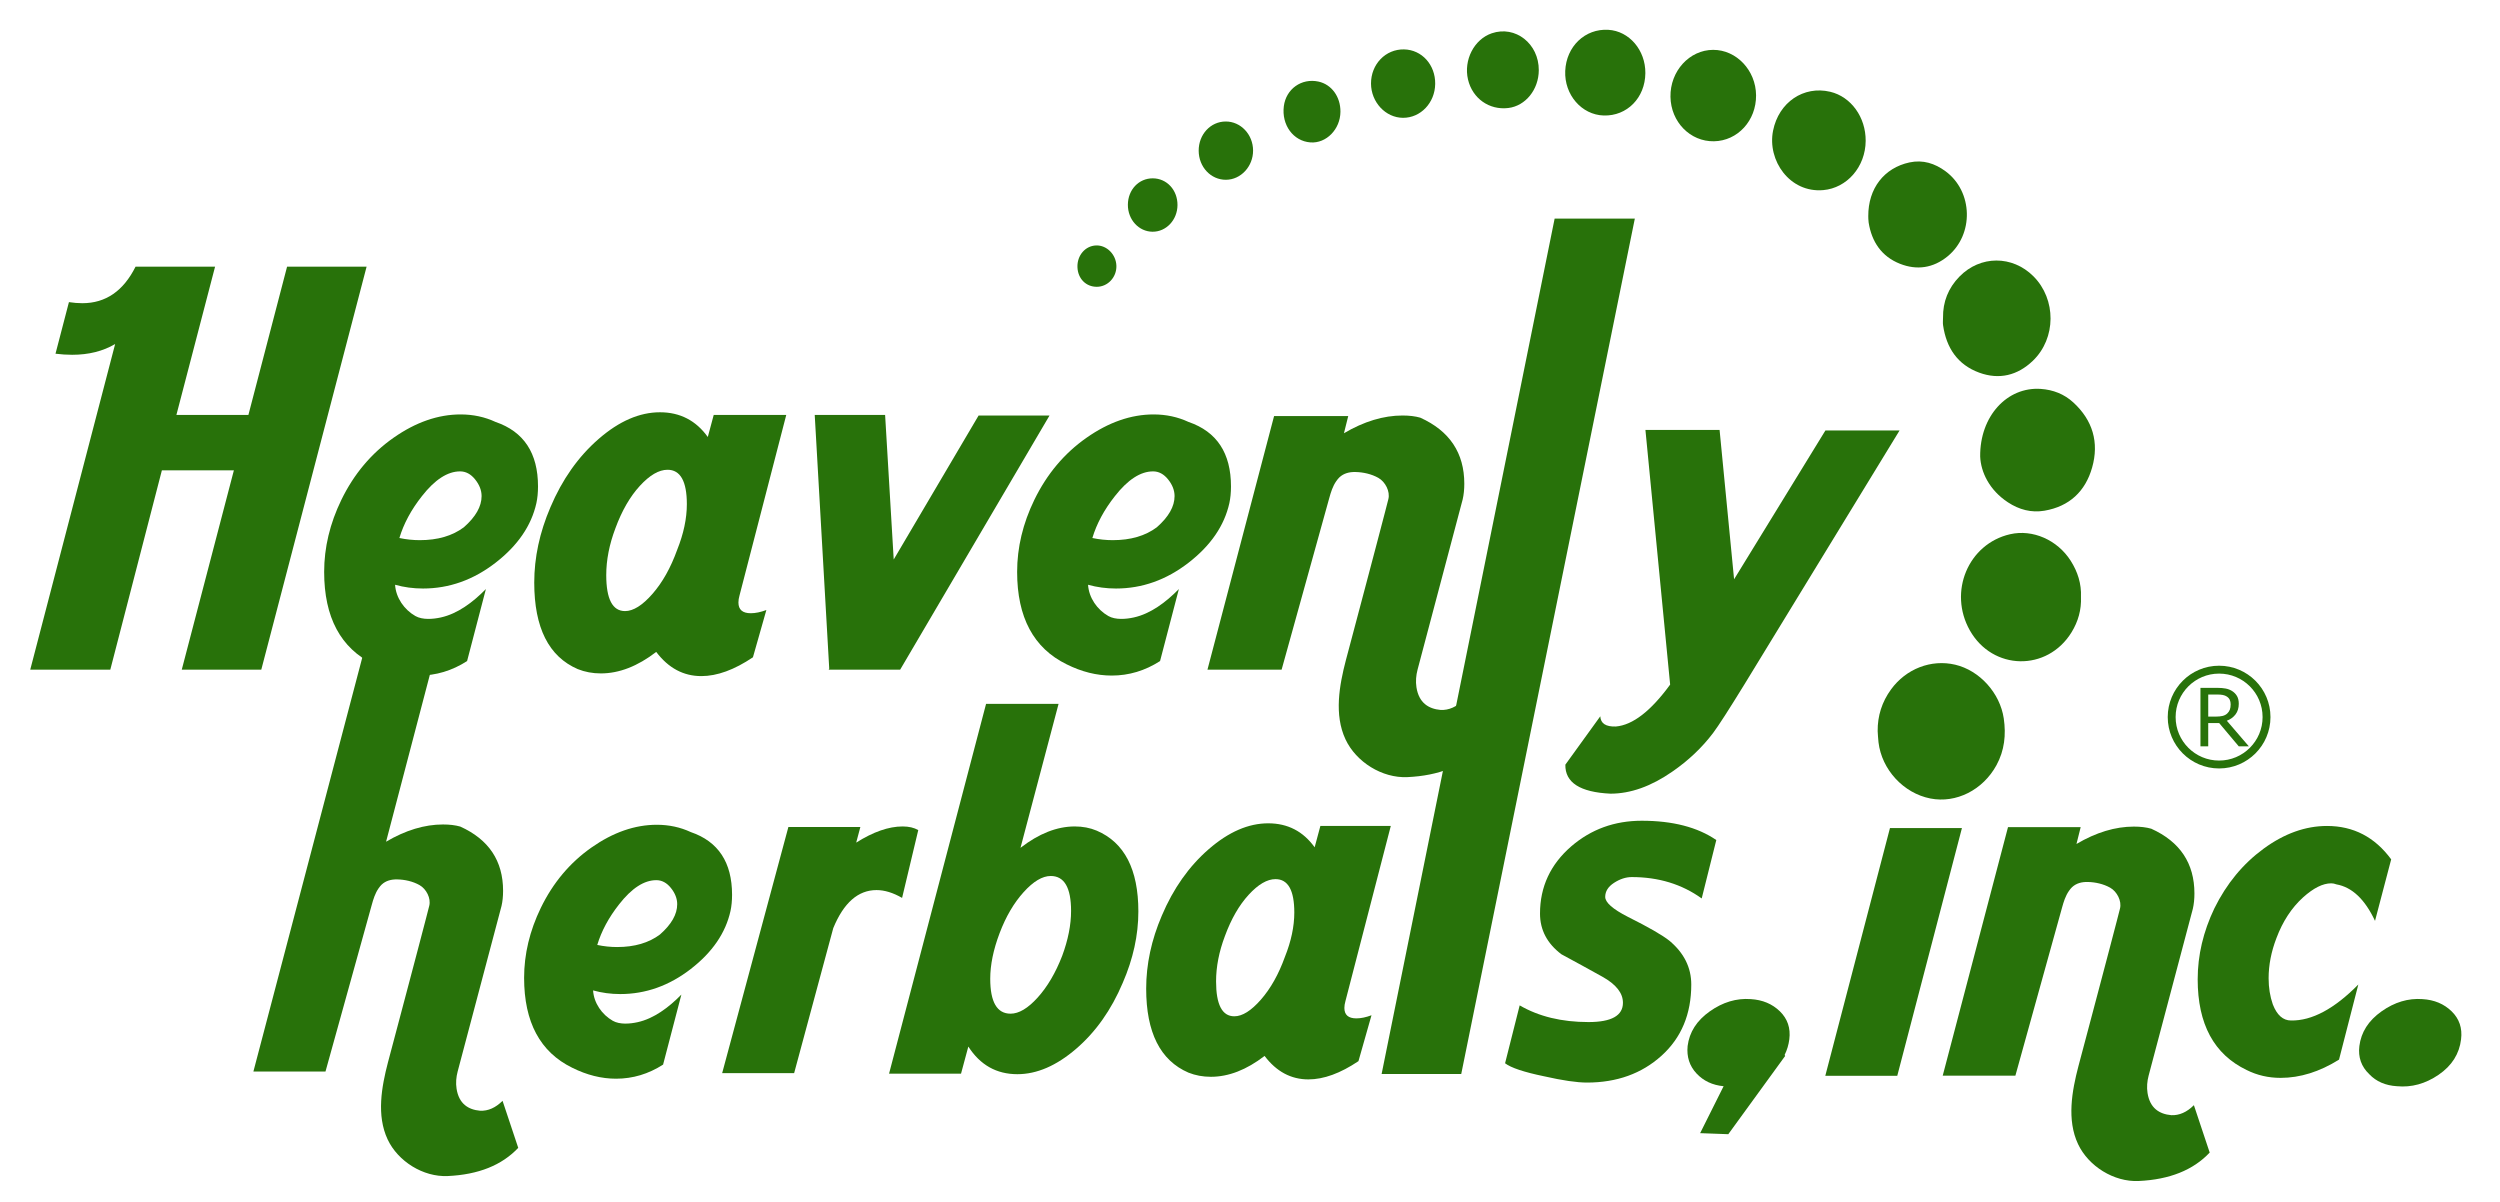
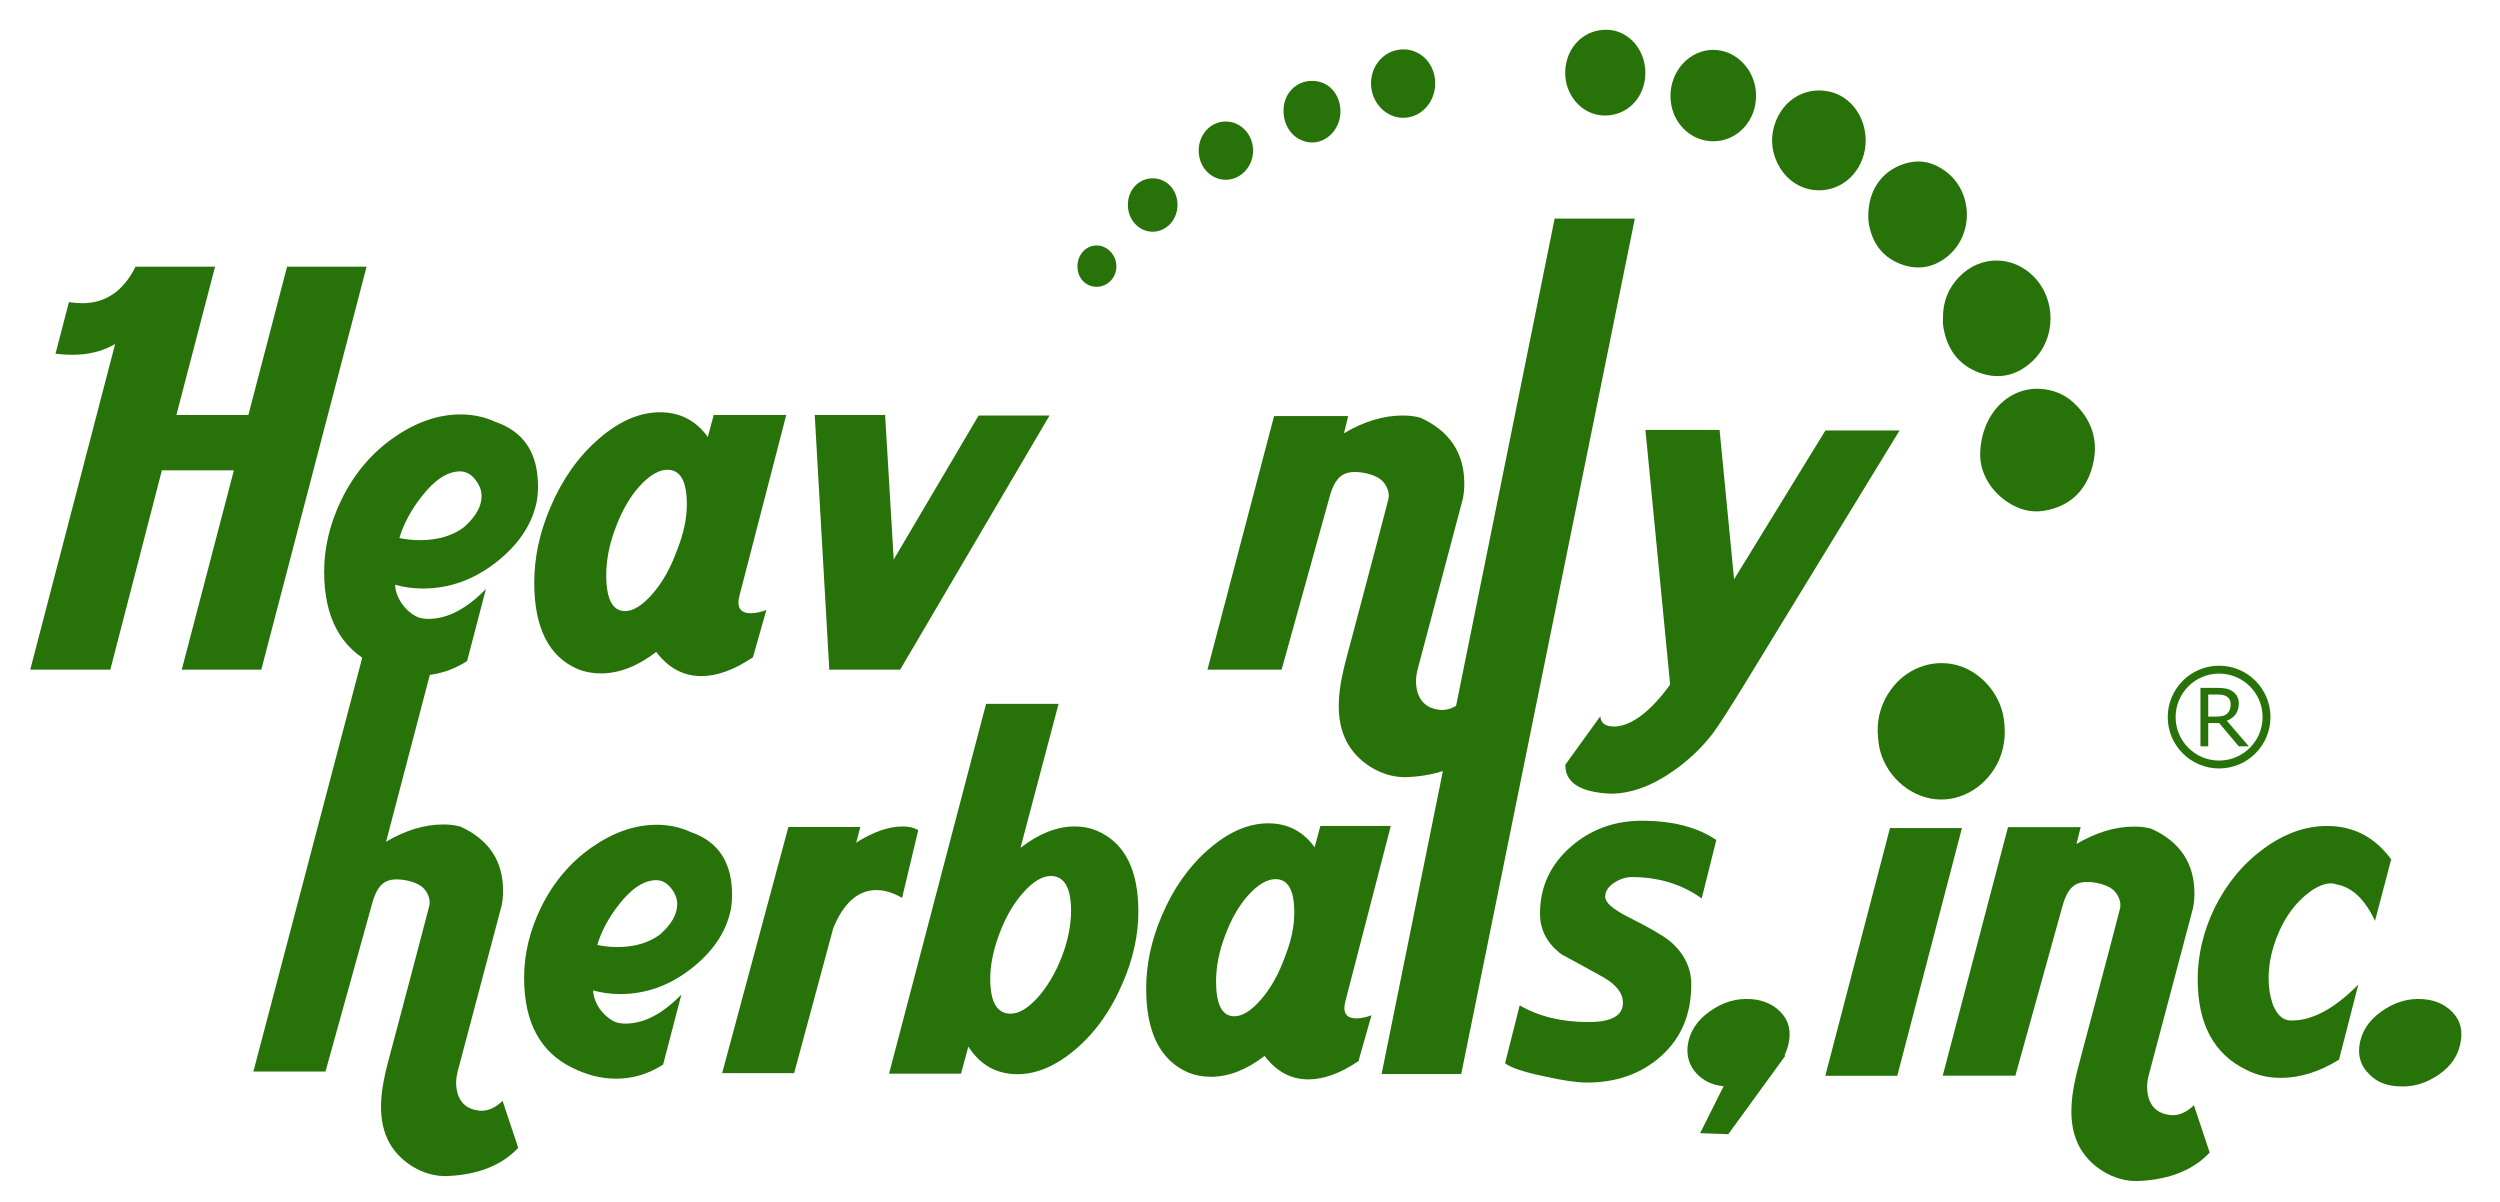
<svg xmlns="http://www.w3.org/2000/svg" width="100%" height="100%" viewBox="0 0 1179 567" version="1.1" xml:space="preserve" style="fill-rule:evenodd;clip-rule:evenodd;stroke-linecap:round;stroke-linejoin:round;stroke-miterlimit:1.5;">
  <path d="M733.168,103.082l-81.6,403.42l37.55,0l81.87,-403.42l-37.82,0Z" style="fill:#28720a;fill-rule:nonzero;" />
  <g>
    <path d="M63.927,125.758l37.503,0l-18.245,69.938l33.956,0l18.245,-69.938l37.503,0l-49.666,190.051l-37.504,-0l24.58,-94.012l-33.955,-0l-24.327,94.012l-37.757,-0l40.038,-153.562c-5.746,3.382 -12.504,5.069 -20.272,5.069c-2.535,-0 -5.156,-0.166 -7.856,-0.507l6.335,-24.326c2.193,0.34 4.308,0.506 6.335,0.506c10.98,0 19.342,-5.741 25.087,-17.231" style="fill:#28720a;fill-rule:nonzero;" />
    <path d="M186.32,275.771c0.369,6.112 4.287,11.743 9.562,14.741c3.38,1.922 8.35,1.483 12.001,0.68c4.021,-0.884 7.786,-2.696 11.213,-4.948c3.665,-2.408 6.982,-5.321 10.049,-8.445l-8.869,33.955c-7.096,4.562 -14.698,6.842 -22.806,6.842c-7.096,0 -14.191,-1.773 -21.286,-5.321c-15.545,-7.602 -23.313,-22.129 -23.313,-43.585c0,-11.485 2.7,-22.806 8.109,-33.956c5.911,-12.163 14.103,-21.919 24.58,-29.268c10.472,-7.348 21.032,-11.022 31.675,-11.022c5.911,0 11.403,1.183 16.471,3.547c13.343,4.561 20.018,14.697 20.018,30.408c-0,2.875 -0.253,5.492 -0.76,7.855c-2.367,10.644 -8.785,20.019 -19.258,28.128c-10.477,8.108 -21.88,12.163 -34.209,12.163c-4.562,0 -8.957,-0.59 -13.177,-1.774m2.027,-22.045c3.207,0.677 6.418,1.014 9.629,1.014c8.446,0 15.371,-2.027 20.779,-6.081c5.575,-4.898 8.363,-9.796 8.363,-14.698c-0,-2.7 -1.014,-5.321 -3.042,-7.855c-2.026,-2.534 -4.395,-3.801 -7.095,-3.801c-5.915,0 -11.909,3.888 -17.991,11.656c-5.068,6.421 -8.616,13.01 -10.643,19.765" style="fill:#28720a;fill-rule:nonzero;" />
    <path d="M272.476,315.556c-13.683,-5.911 -20.525,-19.513 -20.525,-40.798c0,-11.822 2.534,-23.649 7.602,-35.477c5.575,-13.176 13.177,-23.946 22.806,-32.308c9.629,-8.363 19.258,-12.543 28.888,-12.543c9.459,0 16.978,3.887 22.552,11.656l2.787,-10.39l34.21,0l-22.046,85.143c-0.341,1.185 -0.507,2.281 -0.507,3.295c0,3.381 1.94,5.067 5.828,5.067c2.194,0 4.645,-0.507 7.349,-1.521l-6.335,22.301c-8.786,5.911 -16.895,8.868 -24.327,8.868c-8.449,0 -15.544,-3.801 -21.285,-11.403c-8.786,6.759 -17.485,10.136 -26.1,10.136c-3.89,0 -7.519,-0.677 -10.897,-2.026m42.317,-94.013c-4.054,0 -8.406,2.534 -13.05,7.603c-4.648,5.068 -8.489,11.743 -11.53,20.018c-2.874,7.604 -4.308,14.951 -4.308,22.046c0,11.32 2.954,16.979 8.869,16.979c3.885,0 8.192,-2.701 12.924,-8.109c4.727,-5.404 8.616,-12.33 11.657,-20.779c3.04,-7.602 4.561,-14.779 4.561,-21.539c0.001,-10.81 -3.041,-16.219 -9.123,-16.219" style="fill:#28720a;fill-rule:nonzero;" />
    <path d="M390.813,315.809l0.253,-0.507l-6.84,-119.605l33.194,0l4.055,68.164l40.038,-67.91l33.447,0l-70.444,119.858l-33.703,0Z" style="fill:#28720a;fill-rule:nonzero;" />
    <path d="M679.41,334.813c3.885,0.166 7.516,-1.437 10.896,-4.813l7.604,22.805c-7.943,8.446 -19.347,13.007 -34.212,13.685c-11.876,0.541 -24.133,-7.107 -29.143,-17.776c-5.456,-11.617 -2.937,-25.536 0.18,-37.453c0.479,-1.797 0.956,-3.594 1.435,-5.392c1.201,-4.521 2.401,-9.042 3.602,-13.563c1.579,-5.947 3.155,-11.896 4.73,-17.843c1.607,-6.076 3.215,-12.152 4.815,-18.231c1.292,-4.906 2.568,-9.815 3.859,-14.723c0.533,-2.027 1.045,-4.06 1.565,-6.091c0.935,-3.655 -1.439,-8.215 -4.714,-10.058c-3.241,-1.825 -7.146,-2.692 -10.853,-2.762c-2.812,-0.053 -5.462,0.584 -7.526,2.527c-0.481,0.453 -0.988,1.09 -1.478,1.791c-1.667,2.386 -2.551,5.237 -3.319,8.045l-22.449,80.849l-34.969,0l31.421,-119.605l34.971,0l-2.027,8.109c9.459,-5.575 18.664,-8.362 27.621,-8.362c3.207,0 5.994,0.34 8.36,1.013c13.851,6.252 20.779,16.641 20.779,31.168c0,2.704 -0.254,5.156 -0.759,7.349l-21.273,80.281c-0.723,2.729 -0.97,5.583 -0.532,8.372c1.146,7.323 5.677,10.157 11.416,10.678" style="fill:#28720a;fill-rule:nonzero;" />
    <path d="M226.413,523.829c3.777,0.16 7.307,-1.398 10.594,-4.682l7.392,22.172c-7.723,8.212 -18.808,12.646 -33.26,13.305c-11.546,0.526 -23.462,-6.909 -28.334,-17.282c-5.304,-11.294 -2.855,-24.827 0.176,-36.412c0.464,-1.748 0.929,-3.495 1.393,-5.242c1.169,-4.395 2.336,-8.791 3.503,-13.186c1.534,-5.782 3.067,-11.565 4.598,-17.348c1.564,-5.907 3.126,-11.814 4.682,-17.725c1.256,-4.769 2.497,-9.544 3.752,-14.314c0.518,-1.97 1.016,-3.946 1.521,-5.921c0.909,-3.554 -1.399,-7.987 -4.581,-9.778c-3.153,-1.775 -6.948,-2.617 -10.552,-2.686c-2.732,-0.052 -5.31,0.568 -7.317,2.456c-0.468,0.441 -0.961,1.061 -1.437,1.741c-1.62,2.32 -2.48,5.092 -3.226,7.822l-21.825,78.602l-33.998,-0l51.854,-197.154l33.998,-0l-23.277,88.758c9.196,-5.42 18.146,-8.131 26.854,-8.131c3.118,-0 5.827,0.33 8.129,0.985c13.464,6.079 20.202,16.179 20.202,30.302c0,2.629 -0.247,5.013 -0.739,7.146l-20.682,78.05c-0.703,2.653 -0.942,5.427 -0.518,8.139c1.114,7.119 5.519,9.874 11.098,10.383" style="fill:#28720a;fill-rule:nonzero;" />
    <path d="M802.521,423.711c-9.348,-6.722 -20.334,-10.085 -32.959,-10.085c-2.79,0 -5.577,0.903 -8.363,2.706c-2.79,1.807 -4.182,4.021 -4.182,6.641c-0,2.625 3.524,5.742 10.576,9.347c9.84,4.92 16.396,8.693 19.678,11.314c6.888,5.742 10.331,12.629 10.331,20.662c-0,13.939 -4.675,25.131 -14.021,33.574c-9.347,8.447 -21.073,12.667 -35.173,12.667c-4.758,0 -11.48,-0.983 -20.169,-2.951c-9.513,-1.968 -15.658,-4.017 -18.448,-6.148l6.887,-27.304c9.017,5.25 19.839,7.871 32.469,7.871c10.821,0 16.232,-3.032 16.232,-9.101c-0,-4.589 -3.24,-8.689 -9.715,-12.298c-6.479,-3.605 -12.914,-7.134 -19.309,-10.577c-6.727,-5.081 -10.084,-11.476 -10.084,-19.186c-0,-12.625 4.919,-23.2 14.758,-31.729c9.346,-8.032 20.415,-12.052 33.205,-12.052c14.593,0 26.317,3.035 35.174,9.1l-6.887,27.549Z" style="fill:#28720a;fill-rule:nonzero;" />
    <path d="M841.874,497.993l-26.812,36.896l-13.282,-0.492l11.069,-22.137c-5.25,-0.492 -9.508,-2.503 -12.791,-6.027c-3.278,-3.523 -4.673,-7.828 -4.181,-12.913c0.821,-6.556 4.305,-12.01 10.454,-16.356c6.147,-4.343 12.582,-6.272 19.308,-5.78c5.573,0.331 10.166,2.256 13.774,5.78c3.605,3.528 5.08,7.913 4.428,13.159c-0.331,2.625 -1.069,5.085 -2.214,7.379l0.247,0.491Z" style="fill:#28720a;fill-rule:nonzero;" />
    <path d="M925.252,390.505l-30.5,116.835l-33.943,-0l30.5,-116.835l33.943,0Zm-7.87,-18.94c-5.577,0.166 -10.331,-1.105 -14.268,-3.813c-3.935,-2.705 -5.903,-6.106 -5.903,-10.207c-0,-4.097 1.969,-7.663 5.903,-10.7c3.937,-3.032 8.69,-4.631 14.268,-4.796c5.571,-0.161 10.329,1.106 14.266,3.813c3.935,2.706 5.903,6.11 5.903,10.208c-0,4.101 -1.969,7.667 -5.903,10.699c-3.937,3.037 -8.695,4.635 -14.266,4.796" style="fill:#28720a;fill-rule:nonzero;" />
    <path d="M1120.06,434.287c-4.759,-10.165 -10.823,-15.903 -18.202,-17.218c-0.822,-0.326 -1.642,-0.491 -2.459,-0.491c-3.937,-0 -8.363,2.214 -13.282,6.641c-5.411,4.921 -9.593,11.314 -12.545,19.186c-2.459,6.396 -3.69,12.71 -3.69,18.939c0,4.428 0.654,8.528 1.968,12.299c1.969,5.084 4.836,7.625 8.609,7.625c9.838,0.165 20.415,-5.492 31.73,-16.972l-9.102,35.419c-9.185,5.741 -18.367,8.608 -27.549,8.608c-5.741,-0 -11.068,-1.229 -15.987,-3.689c-15.415,-7.379 -23.12,-21.645 -23.12,-42.798c0,-11.314 2.62,-22.464 7.87,-33.451c5.737,-11.642 13.486,-21.03 23.243,-28.163c9.755,-7.134 19.716,-10.7 29.887,-10.7c12.459,-0 22.543,5.25 30.254,15.743l-7.625,29.022Z" style="fill:#28720a;fill-rule:nonzero;" />
    <path d="M1142.44,471.183c5.571,0.33 10.165,2.256 13.772,5.78c3.606,3.529 5.081,7.913 4.428,13.159c-0.821,6.887 -4.347,12.464 -10.575,16.726c-6.234,4.263 -12.791,6.064 -19.679,5.411c-5.411,-0.33 -9.754,-2.214 -13.036,-5.657c-3.77,-3.604 -5.326,-8.032 -4.673,-13.282c0.823,-6.557 4.305,-12.01 10.453,-16.356c6.15,-4.344 12.583,-6.274 19.31,-5.781" style="fill:#28720a;fill-rule:nonzero;" />
    <path d="M822.607,322.854c-7.267,11.822 -12.163,19.425 -14.697,22.806c-5.239,6.926 -11.657,13.008 -19.259,18.245c-9.971,6.926 -19.683,10.39 -29.142,10.39c-14.356,-0.677 -21.452,-5.238 -21.286,-13.684l16.473,-22.807c0.17,3.378 2.621,4.981 7.348,4.815c7.939,-0.678 16.471,-7.266 25.593,-19.766l-11.655,-120.112l34.97,0l6.842,70.445l43.078,-70.191l34.968,0l-73.233,119.859Z" style="fill:#28720a;fill-rule:nonzero;" />
    <path d="M433.052,391.473l-7.625,31.978c-4.266,-2.46 -8.282,-3.69 -12.052,-3.69c-8.694,0 -15.496,5.987 -20.416,17.955l-18.447,68.379l-33.943,0l31.237,-116.097l33.944,0l-1.968,7.379c8.032,-5.08 15.331,-7.625 21.891,-7.625c2.952,-0.001 5.411,0.576 7.379,1.721" style="fill:#28720a;fill-rule:nonzero;" />
    <path d="M456.665,493.551l-3.444,12.789l-33.943,0l45.75,-174.391l34.189,0l-17.955,67.887c8.689,-6.722 17.218,-10.085 25.58,-10.085c3.77,0 7.214,0.657 10.331,1.969c13.117,5.576 19.677,18.285 19.677,38.125c0,11.152 -2.459,22.382 -7.379,33.696c-5.411,12.791 -12.752,23.164 -22.014,31.115c-9.266,7.955 -18.49,11.93 -27.671,11.93c-9.839,0 -17.548,-4.343 -23.121,-13.035m38.863,-80.433c-3.936,0 -8.202,2.544 -12.791,7.625c-4.592,5.085 -8.362,11.522 -11.314,19.31c-2.952,7.789 -4.427,14.965 -4.427,21.521c0,10.988 3.197,16.481 9.593,16.481c3.935,0 8.197,-2.541 12.79,-7.625c4.588,-5.082 8.443,-11.643 11.56,-19.679c2.786,-7.54 4.182,-14.593 4.182,-21.153c-0,-10.984 -3.198,-16.48 -9.593,-16.48" style="fill:#28720a;fill-rule:nonzero;" />
    <path d="M560.461,505.848c-13.282,-5.737 -19.923,-18.939 -19.923,-39.601c0,-11.476 2.46,-22.956 7.379,-34.436c5.412,-12.79 12.79,-23.243 22.137,-31.36c9.347,-8.117 18.693,-12.175 28.041,-12.175c9.181,0 16.479,3.773 21.89,11.313l2.706,-10.085l33.205,0l-21.398,82.646c-0.33,1.148 -0.491,2.213 -0.491,3.196c0,3.282 1.883,4.92 5.657,4.92c2.129,0 4.508,-0.491 7.133,-1.477l-6.15,21.646c-8.528,5.738 -16.398,8.608 -23.612,8.608c-8.2,0 -15.089,-3.689 -20.662,-11.068c-8.527,6.561 -16.971,9.839 -25.334,9.839c-3.774,0.001 -7.298,-0.656 -10.578,-1.966m41.078,-91.254c-3.937,-0 -8.16,2.46 -12.668,7.379c-4.511,4.92 -8.239,11.399 -11.191,19.433c-2.79,7.378 -4.181,14.511 -4.181,21.398c-0,10.987 2.867,16.479 8.608,16.479c3.771,-0 7.952,-2.621 12.545,-7.871c4.588,-5.246 8.363,-11.967 11.315,-20.169c2.951,-7.378 4.427,-14.347 4.427,-20.907c-0,-10.492 -2.953,-15.742 -8.855,-15.742" style="fill:#28720a;fill-rule:nonzero;" />
    <path d="M885.505,344.823c-0.069,-7.252 2.038,-13.802 6.28,-19.654c7.091,-9.784 18.999,-14.364 30.286,-11.697c11.506,2.718 21.133,13.334 22.903,25.349c1.133,7.692 0.349,15.104 -3.443,22.052c-6.383,11.697 -19.022,18.081 -31.167,15.695c-12.668,-2.489 -22.933,-13.596 -24.467,-26.513c-0.206,-1.736 -0.265,-3.488 -0.392,-5.232" style="fill:#28720a;fill-rule:nonzero;" />
-     <path d="M981.386,281.502c0.249,6.065 -1.32,11.602 -4.453,16.696c-11.439,18.596 -37.22,18.103 -47.956,-0.906c-10.255,-18.157 -0.772,-40.813 18.982,-45.351c10.614,-2.437 22.275,2.636 28.574,12.506c3.322,5.202 5.107,10.88 4.853,17.055" style="fill:#28720a;fill-rule:nonzero;" />
    <path d="M933.853,215.326c-0.207,-19.113 12.757,-33.002 28.567,-31.918c5.871,0.402 11.053,2.446 15.326,6.356c9.172,8.389 12.272,18.873 8.896,30.752c-3.188,11.218 -10.712,18.313 -22.463,20.332c-6.243,1.073 -12.024,-0.532 -17.218,-3.94c-8.83,-5.795 -12.795,-14.308 -13.108,-21.582" style="fill:#28720a;fill-rule:nonzero;" />
    <path d="M916.329,149.886c-0.109,-7.544 2.486,-14.063 7.752,-19.451c9.822,-10.052 24.941,-10.081 34.887,-0.129c10.836,10.843 10.778,29.239 -0.283,39.848c-7.221,6.925 -15.865,9.031 -25.262,5.599c-10.259,-3.748 -15.547,-11.751 -17.072,-22.376c-0.164,-1.142 -0.022,-2.326 -0.022,-3.491" style="fill:#28720a;fill-rule:nonzero;" />
    <path d="M881.077,101.982c-0.088,-13.128 7.495,-22.81 19.433,-25.384c6.351,-1.369 11.979,0.47 16.994,4.165c13.021,9.593 13.488,29.87 0.973,40.13c-6.753,5.536 -14.477,6.659 -22.446,3.51c-8.662,-3.423 -13.328,-10.333 -14.779,-19.448c-0.183,-1.144 -0.141,-2.326 -0.175,-2.973" style="fill:#28720a;fill-rule:nonzero;" />
    <path d="M879.85,66.434c-0.087,12.327 -8.878,22.25 -20.022,23.223c-15.813,1.381 -26.459,-14.015 -23.65,-28.03c2.685,-13.4 14.392,-21.326 26.962,-18.345c9.806,2.325 16.788,11.997 16.71,23.152" style="fill:#28720a;fill-rule:nonzero;" />
    <path d="M828.162,44.941c0.102,11.919 -8.653,21.485 -19.846,21.686c-11.217,0.202 -20.345,-9.132 -20.525,-20.988c-0.185,-12.089 8.911,-22.089 20.12,-22.124c10.995,-0.034 20.152,9.654 20.251,21.426" style="fill:#28720a;fill-rule:nonzero;" />
    <path d="M775.951,34.482c-0.097,11.635 -8.643,20.323 -19.659,19.987c-10.407,-0.318 -18.601,-9.806 -18.131,-20.998c0.485,-11.579 9.342,-20.044 20.308,-19.413c9.861,0.568 17.573,9.577 17.482,20.424" style="fill:#28720a;fill-rule:nonzero;" />
-     <path d="M725.693,33.127c-0.052,9.138 -6.253,16.823 -14.369,17.808c-8.986,1.091 -16.913,-4.503 -19.008,-13.415c-2.158,-9.177 2.853,-18.957 11.179,-21.816c11.155,-3.83 22.27,4.893 22.198,17.423" style="fill:#28720a;fill-rule:nonzero;" />
    <path d="M661.652,55.564c-8.203,-0.04 -15.052,-7.377 -15.082,-16.154c-0.03,-9.126 6.868,-16.271 15.557,-16.113c8.415,0.153 14.839,7.27 14.711,16.296c-0.127,8.916 -6.875,16.012 -15.186,15.971" style="fill:#28720a;fill-rule:nonzero;" />
    <path d="M632.152,52.712c-0.072,8.264 -6.681,15.004 -14.165,14.449c-8.077,-0.6 -13.671,-8.232 -12.528,-17.095c1.046,-8.12 8.338,-13.302 16.313,-11.594c6.195,1.327 10.444,7.156 10.38,14.24" style="fill:#28720a;fill-rule:nonzero;" />
    <path d="M565.3,71.09c-0.033,-7.682 5.576,-13.761 12.726,-13.791c7.093,-0.031 12.891,6.096 12.928,13.659c0.036,7.522 -5.768,13.791 -12.799,13.824c-7.13,0.033 -12.822,-6.031 -12.855,-13.692" style="fill:#28720a;fill-rule:nonzero;" />
    <path d="M555.304,96.713c-0.036,6.995 -5.315,12.629 -11.779,12.572c-6.491,-0.058 -11.649,-5.706 -11.619,-12.723c0.03,-7.074 5.148,-12.492 11.766,-12.458c6.618,0.035 11.669,5.509 11.632,12.609" style="fill:#28720a;fill-rule:nonzero;" />
    <path d="M526.494,125.392c0.12,5.379 -4.065,9.848 -9.236,9.863c-5.114,0.014 -8.929,-3.843 -9.132,-9.233c-0.209,-5.548 3.686,-10.096 8.793,-10.271c5.032,-0.172 9.456,4.282 9.575,9.641" style="fill:#28720a;fill-rule:nonzero;" />
-     <path d="M513.126,275.771c0.369,6.112 4.287,11.743 9.562,14.741c3.38,1.922 8.35,1.483 12.001,0.68c4.021,-0.884 7.786,-2.696 11.213,-4.948c3.665,-2.408 6.982,-5.321 10.049,-8.445l-8.869,33.955c-7.096,4.562 -14.698,6.842 -22.806,6.842c-7.096,0 -14.191,-1.773 -21.286,-5.321c-15.545,-7.602 -23.313,-22.129 -23.313,-43.585c0,-11.485 2.7,-22.806 8.109,-33.956c5.911,-12.163 14.103,-21.919 24.58,-29.268c10.472,-7.348 21.032,-11.022 31.675,-11.022c5.911,0 11.403,1.183 16.471,3.547c13.343,4.561 20.018,14.697 20.018,30.408c0,2.875 -0.253,5.492 -0.76,7.855c-2.367,10.644 -8.785,20.019 -19.258,28.128c-10.477,8.108 -21.88,12.163 -34.209,12.163c-4.562,0 -8.957,-0.59 -13.177,-1.774m2.027,-22.045c3.207,0.677 6.418,1.014 9.629,1.014c8.446,0 15.371,-2.027 20.779,-6.081c5.575,-4.898 8.363,-9.796 8.363,-14.698c0,-2.7 -1.014,-5.321 -3.042,-7.855c-2.026,-2.534 -4.395,-3.801 -7.095,-3.801c-5.915,0 -11.909,3.888 -17.991,11.656c-5.068,6.421 -8.616,13.01 -10.643,19.765" style="fill:#28720a;fill-rule:nonzero;" />
    <path d="M1023.96,525.918c3.807,0.163 7.365,-1.409 10.679,-4.719l7.452,22.351c-7.785,8.277 -18.961,12.748 -33.528,13.412c-11.64,0.53 -23.652,-6.966 -28.563,-17.422c-5.346,-11.386 -2.877,-25.027 0.178,-36.706c0.469,-1.762 0.937,-3.523 1.404,-5.284c1.179,-4.432 2.355,-8.861 3.531,-13.293c1.547,-5.828 3.092,-11.657 4.635,-17.487c1.577,-5.955 3.151,-11.91 4.721,-17.867c1.267,-4.808 2.517,-9.621 3.781,-14.429c0.523,-1.987 1.025,-3.979 1.534,-5.97c0.916,-3.582 -1.411,-8.052 -4.619,-9.857c-3.178,-1.789 -7.003,-2.638 -10.637,-2.707c-2.754,-0.053 -5.352,0.572 -7.375,2.477c-0.473,0.443 -0.969,1.068 -1.449,1.755c-1.633,2.339 -2.5,5.133 -3.252,7.885l-22.002,79.236l-34.271,0l30.794,-117.22l34.272,0l-1.986,7.948c9.27,-5.464 18.291,-8.196 27.069,-8.196c3.144,0 5.874,0.333 8.194,0.994c13.573,6.127 20.365,16.309 20.365,30.546c0,2.65 -0.249,5.053 -0.745,7.202l-20.849,78.68c-0.709,2.675 -0.949,5.471 -0.522,8.204c1.124,7.178 5.564,9.954 11.189,10.467" style="fill:#28720a;fill-rule:nonzero;" />
    <path d="M279.698,467.073c0.358,5.944 4.169,11.419 9.298,14.335c3.287,1.868 8.12,1.441 11.669,0.661c3.911,-0.859 7.572,-2.623 10.905,-4.813c3.563,-2.342 6.788,-5.174 9.771,-8.211l-8.625,33.018c-6.899,4.435 -14.291,6.653 -22.176,6.653c-6.9,0 -13.799,-1.726 -20.698,-5.176c-15.116,-7.392 -22.67,-21.518 -22.67,-42.382c0,-11.169 2.626,-22.176 7.885,-33.019c5.748,-11.827 13.714,-21.314 23.902,-28.459c10.183,-7.146 20.451,-10.719 30.8,-10.719c5.749,0 11.089,1.15 16.017,3.448c12.975,4.437 19.466,14.292 19.466,29.569c0,2.796 -0.246,5.341 -0.739,7.639c-2.303,10.351 -8.544,19.466 -18.727,27.353c-10.187,7.884 -21.276,11.827 -33.265,11.827c-4.435,0.002 -8.709,-0.572 -12.813,-1.724m1.971,-21.436c3.118,0.658 6.241,0.985 9.364,0.985c8.212,-0 14.945,-1.972 20.205,-5.914c5.421,-4.763 8.131,-9.525 8.131,-14.292c-0,-2.626 -0.985,-5.175 -2.957,-7.639c-1.971,-2.464 -4.273,-3.696 -6.899,-3.696c-5.752,-0 -11.581,3.781 -17.495,11.335c-4.928,6.245 -8.378,12.652 -10.349,19.221" style="fill:#28720a;fill-rule:nonzero;" />
    <circle cx="1046.53" cy="338.175" r="22.366" style="fill:none;stroke:#28720a;stroke-width:3.72px;" />
    <path d="M1060.55,351.963l-4.759,0l-9.223,-10.963l-5.167,-0l-0,10.963l-3.667,0l-0,-27.576l7.723,0c1.666,0 3.055,0.108 4.166,0.325c1.112,0.216 2.112,0.601 3.001,1.157c1,0.63 1.781,1.423 2.342,2.38c0.562,0.957 0.843,2.17 0.843,3.639c0,1.988 -0.5,3.651 -1.5,4.991c-1,1.34 -2.377,2.349 -4.13,3.028l10.371,12.056Zm-8.574,-19.816c-0,-0.79 -0.139,-1.491 -0.417,-2.102c-0.278,-0.611 -0.738,-1.126 -1.38,-1.546c-0.531,-0.358 -1.16,-0.608 -1.889,-0.75c-0.728,-0.142 -1.586,-0.213 -2.574,-0.213l-4.315,-0l-0,10.408l3.704,-0c1.16,-0 2.173,-0.102 3.037,-0.306c0.864,-0.203 1.599,-0.583 2.204,-1.139c0.555,-0.518 0.966,-1.114 1.231,-1.787c0.266,-0.673 0.399,-1.528 0.399,-2.565Z" style="fill:#28720a;fill-rule:nonzero;" />
  </g>
  <g id="Layer1" />
</svg>